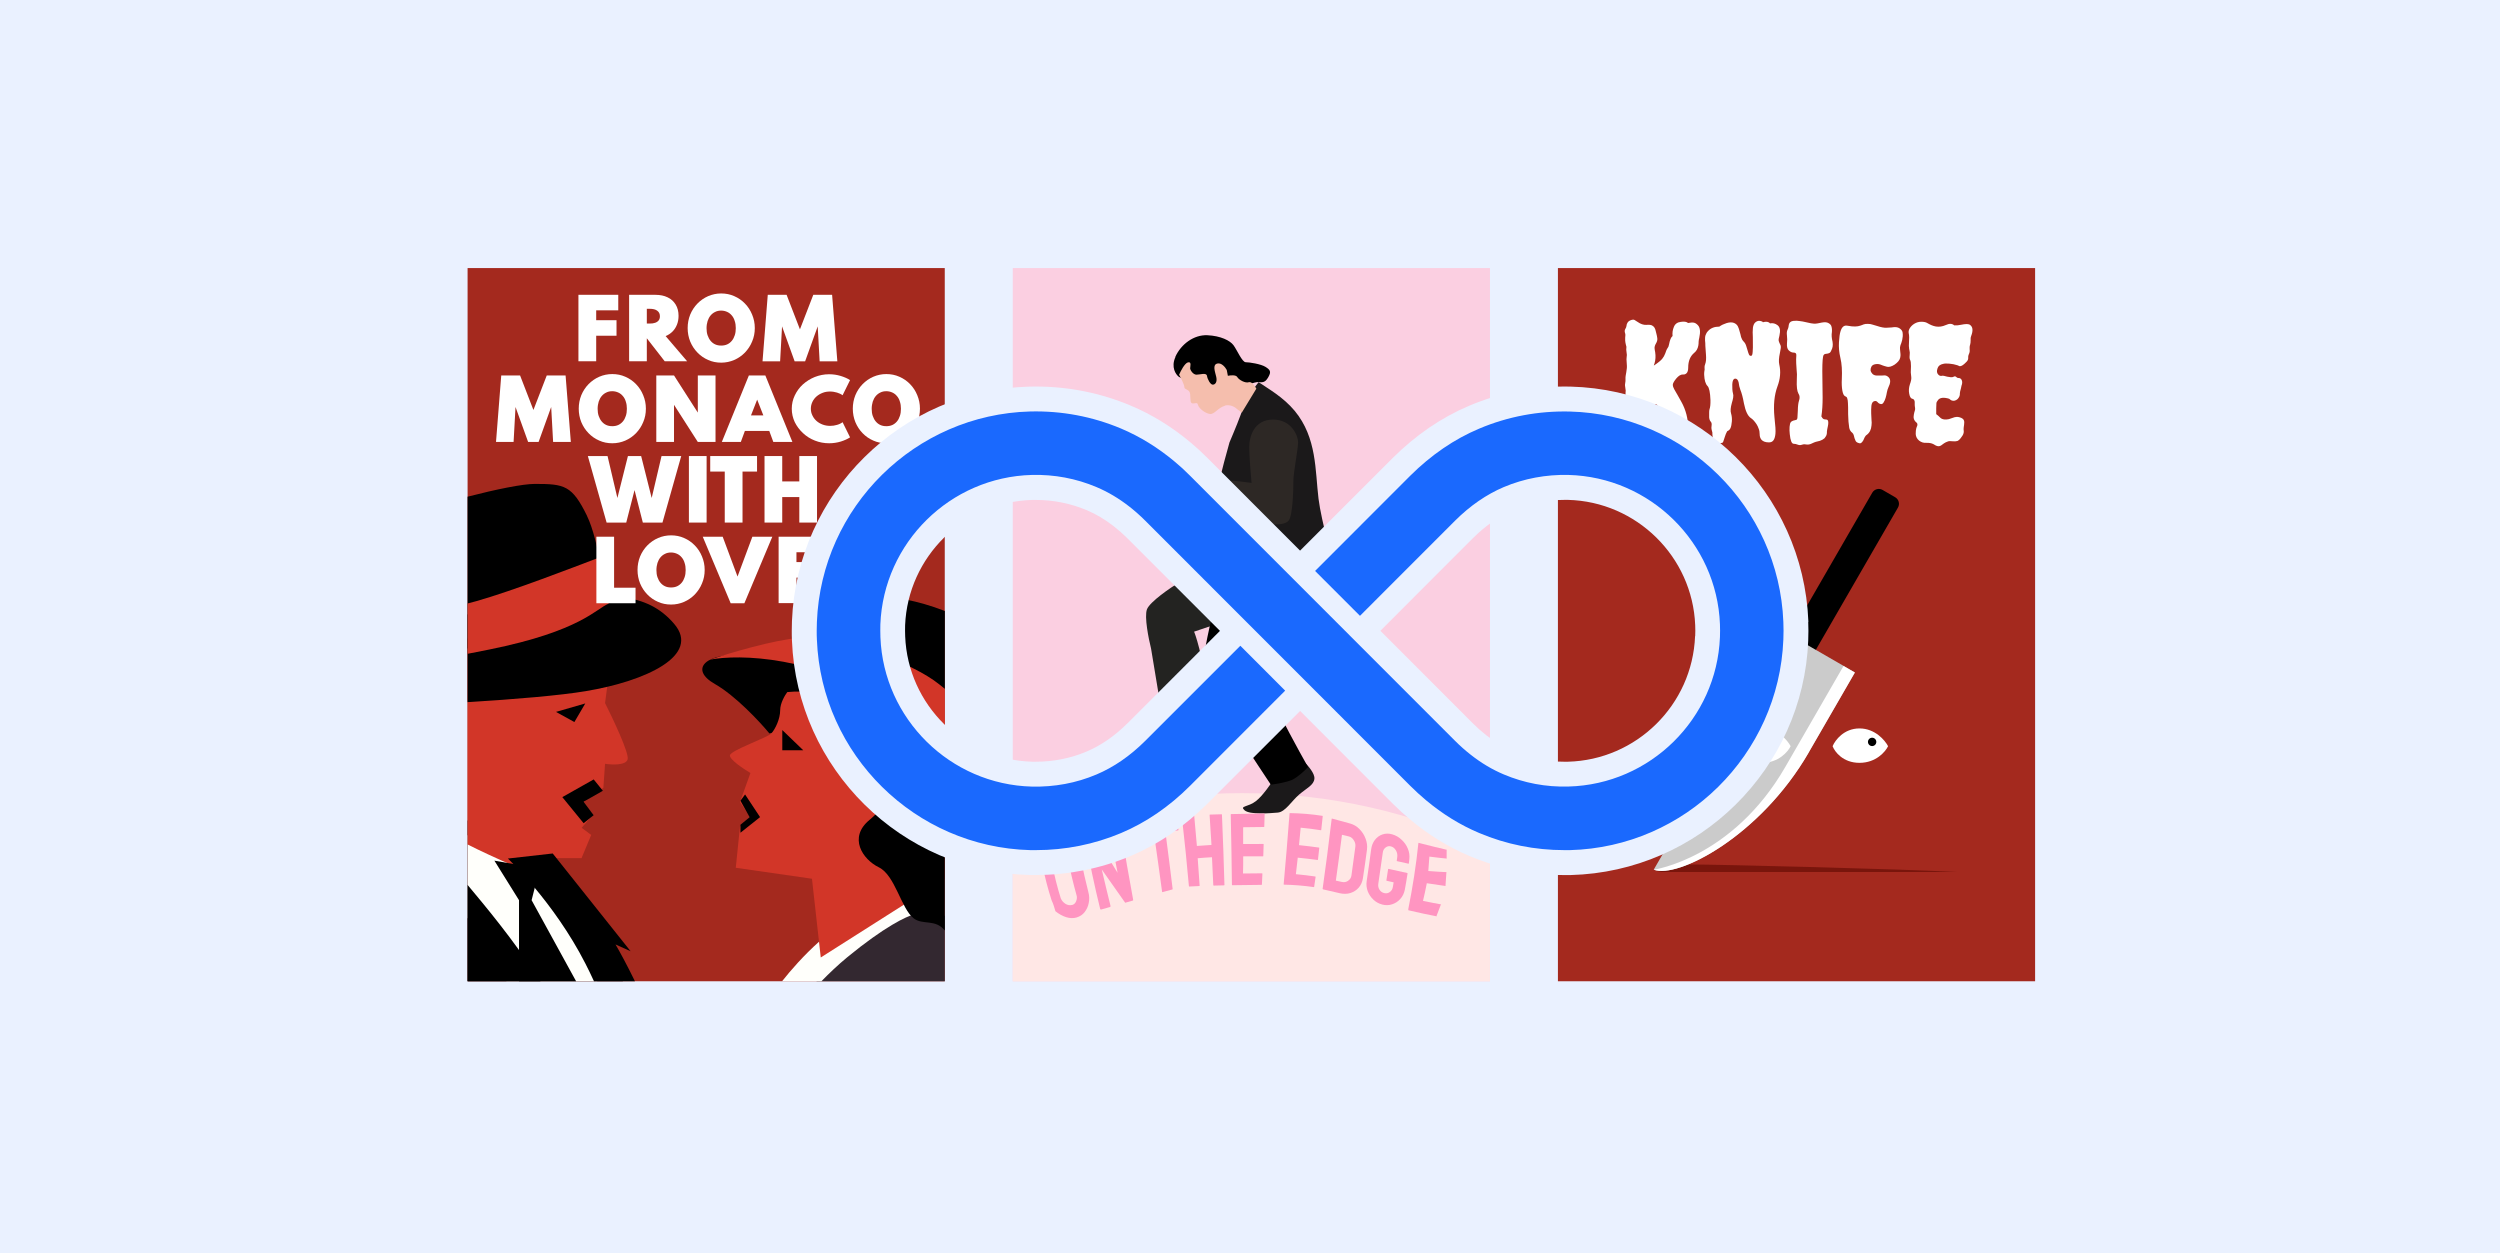
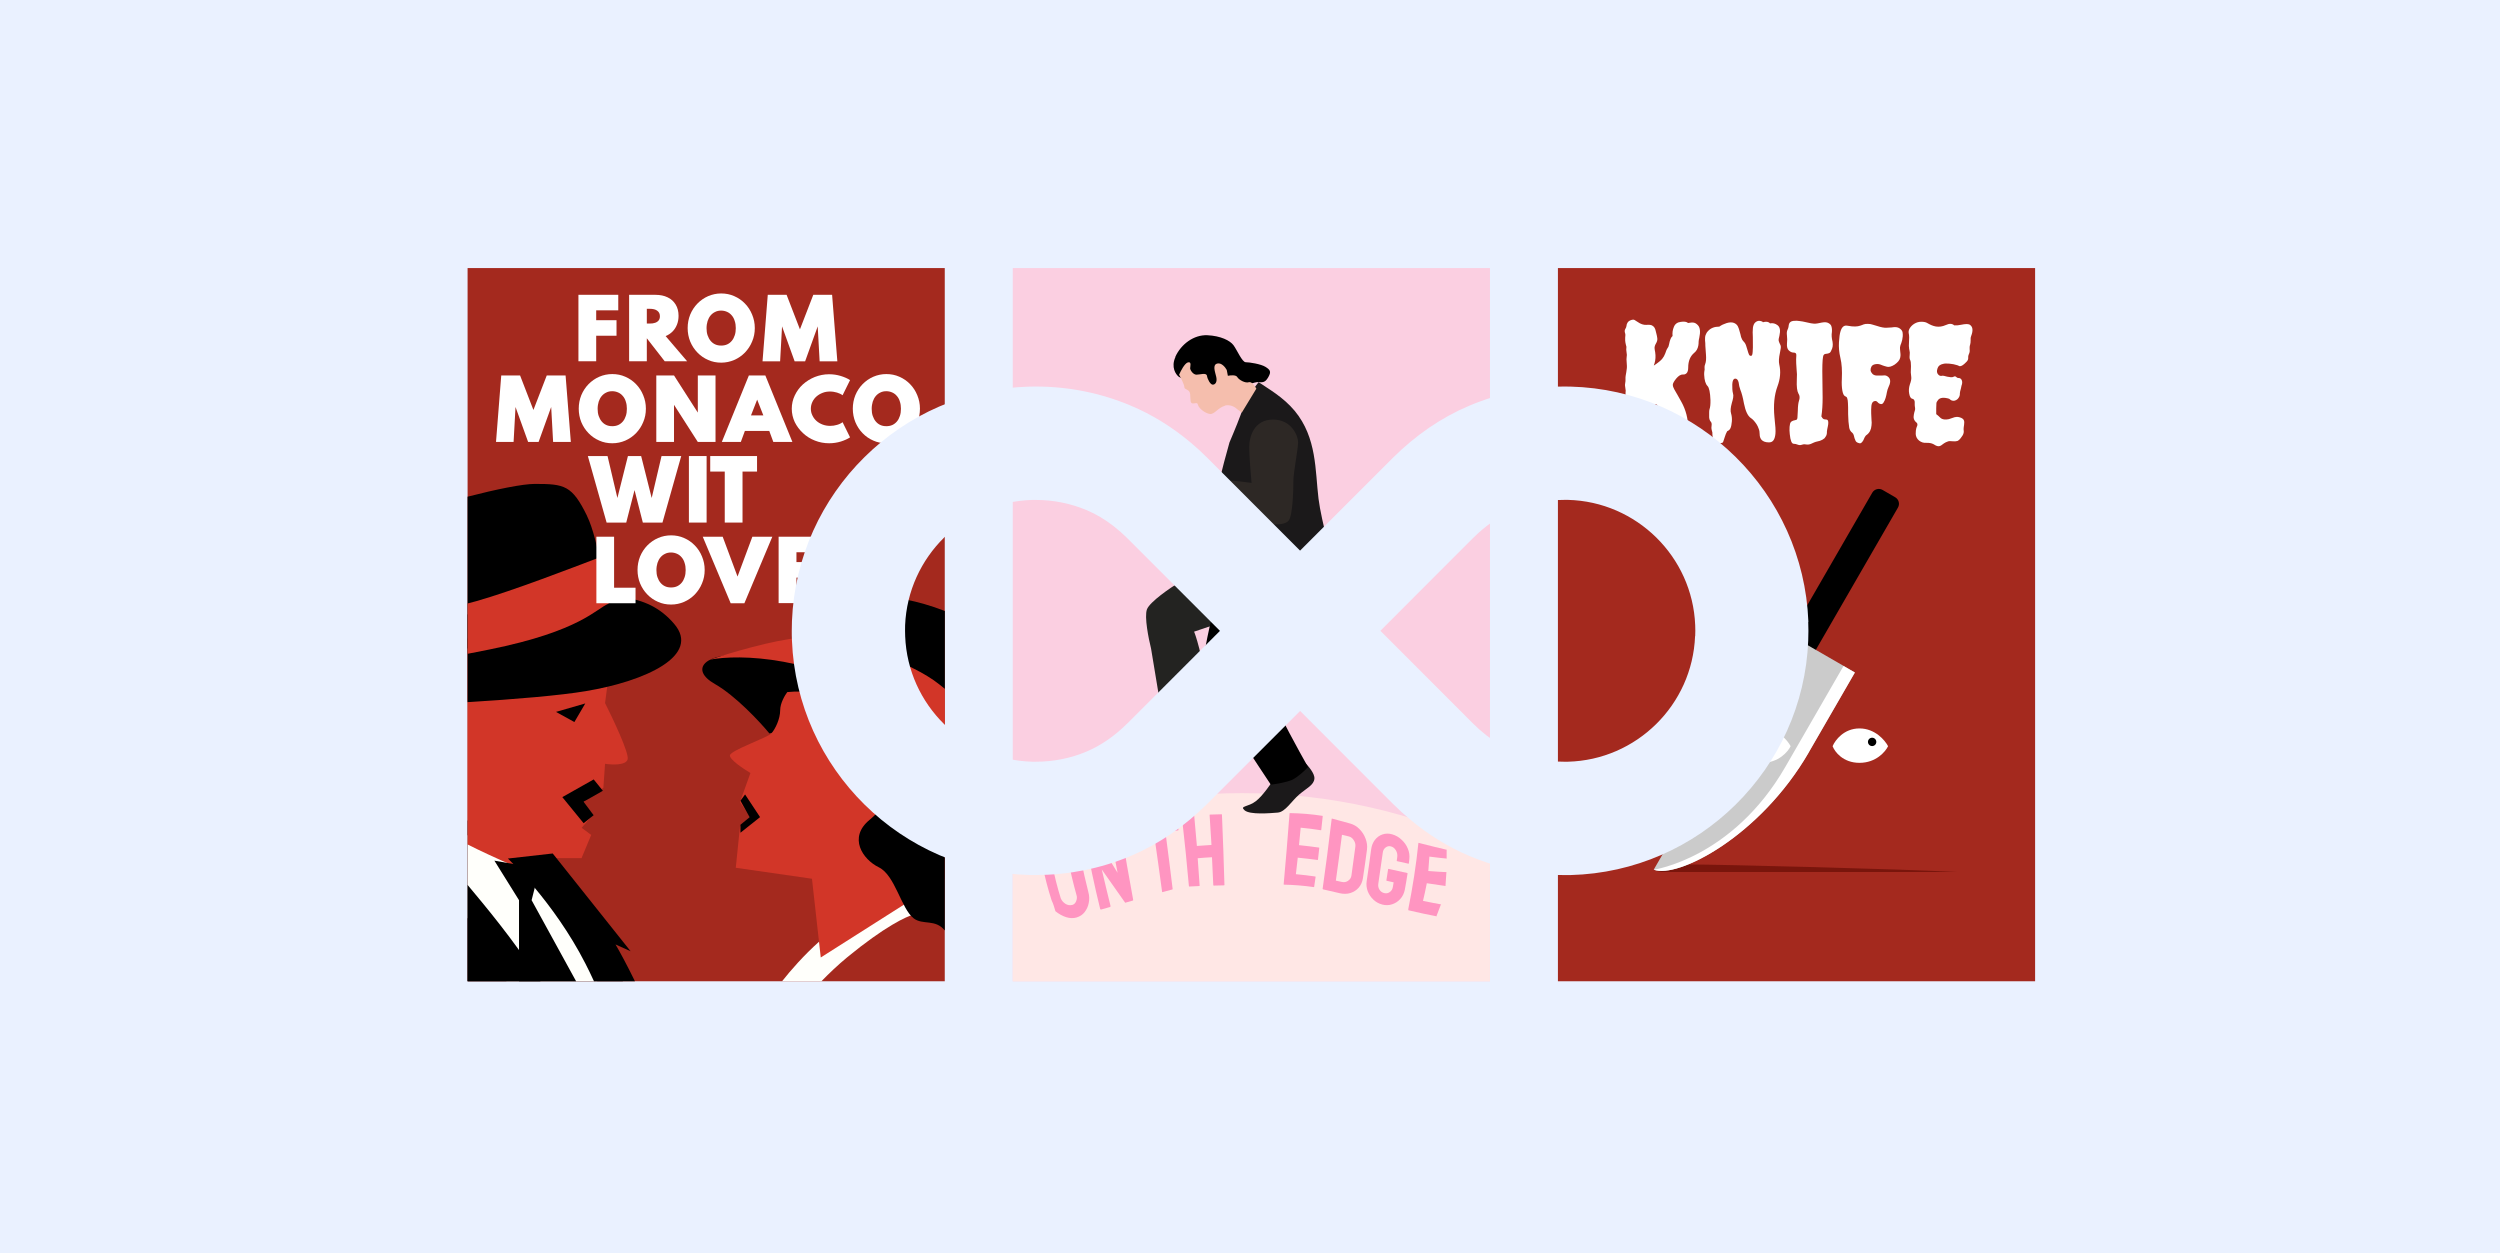
<svg xmlns="http://www.w3.org/2000/svg" width="401" height="201" viewBox="0 0 401 201" fill="none">
  <path d="M401 0H0V201H401V0Z" fill="#EAF1FF" />
  <g clip-path="url(#clip0_4775_26532)">
    <path d="M326.43 43H249.89V157.4H326.43V43Z" fill="#A4291E" />
    <path d="M260.849 56.12L260.879 55.63C260.879 55.63 260.839 55.45 260.779 55.24C260.729 55.02 260.689 54.81 260.679 54.62V54.15C260.689 54.01 260.709 53.89 260.709 53.79C260.719 53.67 260.709 53.52 260.629 53.32C260.579 53.11 260.599 52.93 260.709 52.75C260.809 52.58 260.879 52.41 260.889 52.26C260.899 52.09 260.949 51.92 261.049 51.77C261.139 51.6 261.309 51.46 261.569 51.36C261.839 51.26 262.049 51.24 262.189 51.33C262.349 51.42 262.499 51.52 262.679 51.64C263.159 51.98 263.619 52.13 264.059 52.11C264.529 52.07 264.839 52.11 264.999 52.21C265.169 52.3 265.299 52.42 265.389 52.57C265.479 52.73 265.529 52.88 265.569 53.06C265.609 53.23 265.649 53.4 265.699 53.58C265.749 53.75 265.789 53.97 265.829 54.25C265.869 54.52 265.789 54.81 265.619 55.09C265.459 55.36 265.389 55.61 265.389 55.81C265.399 56.02 265.439 56.24 265.489 56.48C265.589 57.13 265.549 57.73 265.389 58.28C265.349 58.34 265.329 58.42 265.309 58.49C265.309 58.54 265.299 58.59 265.259 58.65C265.999 58.16 266.449 57.78 266.619 57.55C266.829 57.3 266.979 57.02 267.109 56.68C267.229 56.32 267.319 56.1 267.369 56.01C267.419 55.92 267.459 55.85 267.499 55.8C267.589 55.71 267.659 55.54 267.709 55.26C267.849 54.54 268.029 54.08 268.279 53.9C268.229 53.38 268.289 52.91 268.489 52.44C268.679 51.96 269.049 51.69 269.589 51.63C270.129 51.54 270.529 51.6 270.769 51.81C271.199 51.72 271.509 51.71 271.709 51.76C271.919 51.8 272.119 51.93 272.329 52.15C272.699 52.52 272.779 53.21 272.559 54.2C272.509 54.39 272.469 54.59 272.459 54.82C272.459 55.03 272.449 55.23 272.409 55.44C272.319 55.92 272.109 56.31 271.759 56.59C271.109 57.13 270.789 57.92 270.789 58.94C270.789 59.38 270.699 59.69 270.529 59.86C270.369 60.02 270.189 60.08 269.989 60.07C269.779 60.06 269.589 60.11 269.399 60.23C269.229 60.35 269.059 60.49 268.909 60.67C268.539 61.11 268.339 61.46 268.319 61.69C268.319 61.94 268.399 62.18 268.549 62.44C268.709 62.7 268.889 63.01 269.089 63.38L269.679 64.43C270.419 65.75 270.779 67.17 270.779 68.71C270.779 68.97 270.859 69.28 271.009 69.63C271.179 69.97 271.179 70.3 271.009 70.62C270.849 70.94 270.659 71.14 270.419 71.19C269.529 71.45 268.949 70.93 268.649 69.63C268.429 68.71 267.899 67.91 267.059 67.25C266.839 67.06 266.689 66.82 266.589 66.53L266.379 65.88C266.329 65.71 266.249 65.57 266.149 65.44C266.059 65.3 265.969 65.17 265.869 65.03C265.769 64.87 265.639 64.81 265.479 64.82C265.249 64.86 265.119 65.1 265.089 65.6V66.3C265.089 67.68 264.909 68.48 264.549 68.68C264.389 68.77 264.279 68.93 264.189 69.17L263.959 69.89C263.869 70.15 263.769 70.38 263.619 70.61C263.499 70.82 263.299 70.93 263.029 70.97C262.499 71.03 262.139 70.79 261.929 70.22C261.739 69.65 261.629 69.02 261.619 68.3C261.609 67.58 261.579 67.12 261.539 66.94C261.499 66.75 261.449 66.6 261.379 66.47C261.329 66.33 261.259 66.21 261.199 66.11C261.149 65.99 261.079 65.84 261.019 65.64C260.859 65.2 260.769 64.7 260.739 64.13C260.729 63.55 260.729 63.16 260.739 62.98C260.779 62.79 260.769 62.55 260.709 62.26C260.649 61.98 260.629 61.72 260.679 61.48C260.729 61.23 260.739 61.03 260.729 60.83C260.719 60.62 260.729 60.44 260.759 60.26C260.799 60.09 260.819 59.9 260.859 59.69C260.949 59.22 260.979 58.81 260.939 58.44C260.899 58.05 260.889 57.77 260.889 57.63C260.899 57.47 260.919 57.35 260.919 57.24C260.929 57.14 260.949 57.03 260.949 56.93L260.849 56.09L260.889 56.12H260.849Z" fill="white" />
    <path d="M282.759 51.69C283.289 51.53 283.679 51.6 283.909 51.87C284.349 51.78 284.759 51.88 285.139 52.18C285.509 52.48 285.609 53.02 285.419 53.85C285.299 54.26 285.259 54.55 285.319 54.72C285.369 54.89 285.439 55.06 285.529 55.24C285.629 55.41 285.669 55.61 285.629 55.86C285.589 56.08 285.549 56.33 285.499 56.61C285.329 57.39 285.289 58.01 285.399 58.48C285.659 59.6 285.559 60.79 285.089 62.02C284.599 63.36 284.439 64.99 284.619 66.89C284.779 68.26 284.829 69.15 284.779 69.58C284.739 69.99 284.649 70.33 284.499 70.57C284.339 70.83 284.089 70.96 283.739 70.96C283.119 70.96 282.689 70.78 282.459 70.42C282.319 70.21 282.249 69.95 282.249 69.63C282.249 69.31 282.199 69.01 282.089 68.76C281.999 68.5 281.899 68.27 281.749 68.04C281.429 67.56 281.119 67.23 280.829 67.05C280.349 66.73 279.979 65.95 279.729 64.71C279.569 63.81 279.379 63.06 279.139 62.48C279.079 62.31 279.019 62.13 278.979 61.94C278.939 61.73 278.919 61.54 278.879 61.35C278.779 60.94 278.599 60.73 278.339 60.73C277.949 60.73 277.799 61.3 277.869 62.42C277.879 62.67 277.919 62.89 277.969 63.09C278.029 63.28 278.049 63.5 277.999 63.79C277.949 64.06 277.879 64.35 277.789 64.63C277.579 65.38 277.539 65.93 277.659 66.3C277.779 66.71 277.829 67.14 277.789 67.6C277.749 68.04 277.689 68.39 277.579 68.65C277.479 68.9 277.299 69.06 277.039 69.17C276.879 69.44 276.759 69.76 276.649 70.11C276.549 70.45 276.469 70.68 276.419 70.81C276.379 70.93 276.329 71 276.259 71.02C275.959 71.12 275.669 71.11 275.369 70.97C275.089 70.83 274.889 70.65 274.799 70.4C274.709 70.14 274.669 69.91 274.669 69.68C274.679 69.46 274.669 69.27 274.589 69.09C274.539 68.9 274.509 68.75 274.509 68.62C274.519 68.5 274.539 68.37 274.539 68.26C274.579 67.99 274.539 67.78 274.409 67.64C274.249 67.47 274.179 67.24 274.149 66.94V66.19C274.149 65.98 274.159 65.82 274.199 65.67C274.319 65.35 274.369 64.86 274.359 64.18C274.309 62.93 274.149 62.18 273.889 61.92C273.569 61.6 273.389 61 273.349 60.12C273.339 59.91 273.349 59.73 273.379 59.55C273.429 59.36 273.439 59.18 273.409 58.98C273.399 58.79 273.419 58.61 273.509 58.41C273.649 58.05 273.689 57.54 273.639 56.9C273.589 56.23 273.549 55.76 273.539 55.49C273.539 55.21 273.529 54.9 273.489 54.6C273.479 54.28 273.489 53.99 273.569 53.76C273.659 53.5 273.789 53.28 273.979 53.09C274.409 52.62 274.999 52.39 275.779 52.39C276.119 52.14 276.519 51.96 276.959 51.82C277.429 51.68 277.809 51.68 278.109 51.79C278.419 51.91 278.629 52.1 278.759 52.36C278.879 52.62 278.979 52.89 279.039 53.17C279.129 53.45 279.209 53.76 279.269 54.06C279.359 54.34 279.489 54.59 279.679 54.78C279.869 54.97 279.999 55.19 280.089 55.48C280.179 55.74 280.259 55.98 280.319 56.23C280.379 56.48 280.459 56.67 280.529 56.85C280.589 57.01 280.709 57.08 280.869 57.08C281.029 57.08 281.099 56.86 281.129 56.43C281.169 55.99 281.169 55.49 281.159 54.92C281.159 54.35 281.159 53.81 281.129 53.28C281.129 52.74 281.179 52.34 281.289 52.1C281.389 51.84 281.569 51.66 281.829 51.53C282.099 51.41 282.409 51.44 282.749 51.63V51.68L282.759 51.69Z" fill="white" />
    <path d="M292.189 66.83C292.309 67.11 292.489 67.27 292.729 67.27C292.949 67.27 293.089 67.31 293.169 67.4C293.289 67.59 293.289 67.94 293.169 68.47C293.109 68.78 293.049 69.01 293.039 69.19C293.039 69.36 293.039 69.5 293.009 69.63C292.969 69.84 292.849 70.06 292.649 70.3C292.429 70.49 292.179 70.62 291.909 70.71C291.649 70.77 291.439 70.83 291.259 70.87C291.089 70.92 290.899 71 290.689 71.1C290.379 71.26 290.119 71.32 289.889 71.31C289.679 71.3 289.529 71.27 289.399 71.26C289.299 71.26 289.169 71.29 289.009 71.34C288.869 71.39 288.759 71.4 288.669 71.39C288.579 71.39 288.499 71.38 288.409 71.34C288.149 71.24 287.919 71.18 287.699 71.18C287.389 71.18 287.179 70.66 287.079 69.64C287.029 69.23 287.019 68.84 287.049 68.46C287.089 68.09 287.139 67.84 287.229 67.74C287.319 67.62 287.419 67.55 287.539 67.51C287.659 67.46 287.769 67.42 287.879 67.41C287.979 67.37 288.069 67.35 288.159 67.33C288.259 67.28 288.319 67.1 288.319 66.79C288.329 66.47 288.359 66.17 288.369 65.9C288.379 65.15 288.449 64.62 288.549 64.31C288.719 63.84 288.689 63.46 288.469 63.13C288.249 62.74 288.159 62.01 288.209 60.92C288.249 60.27 288.239 59.74 288.179 59.33C288.119 58.53 288.089 57.96 288.099 57.64C288.109 57.39 288.129 57.21 288.129 57.07C288.129 56.93 288.129 56.82 288.099 56.76C288.049 56.62 287.889 56.55 287.629 56.55C287.369 56.54 287.139 56.41 286.909 56.19C286.689 55.97 286.599 55.62 286.629 55.14C286.679 54.66 286.679 54.22 286.629 53.84C286.579 53.45 286.599 53.14 286.709 52.92C286.809 52.7 286.879 52.51 286.889 52.35C286.899 52.19 286.929 52.07 286.969 51.94C287.069 51.67 287.309 51.51 287.669 51.47C288.039 51.43 288.379 51.44 288.689 51.5C289.009 51.54 289.309 51.59 289.579 51.66C290.299 51.83 290.769 51.92 290.989 51.92C291.159 51.92 291.349 51.91 291.559 51.87C291.779 51.82 291.999 51.78 292.209 51.74C292.689 51.65 293.049 51.68 293.279 51.82C293.539 51.96 293.689 52.12 293.749 52.31C293.809 52.5 293.849 52.7 293.849 52.93C293.849 53.14 293.839 53.36 293.799 53.6C293.789 53.85 293.799 54.09 293.849 54.38C294.009 55 294.019 55.5 293.879 55.89C293.739 56.26 293.619 56.5 293.489 56.59C293.369 56.65 293.239 56.71 293.129 56.72C293.029 56.73 292.909 56.76 292.789 56.77C292.689 56.77 292.599 56.83 292.509 56.95C292.369 57.17 292.299 58.02 292.299 59.51L292.349 63.79C292.349 64.89 292.289 65.91 292.139 66.86L292.169 66.83H292.189Z" fill="white" />
    <path d="M298.84 70.66C298.78 70.82 298.67 70.93 298.56 71.02C298.46 71.12 298.3 71.14 298.09 71.05C297.88 70.99 297.74 70.88 297.65 70.74C297.59 70.6 297.52 70.46 297.47 70.3C297.43 70.13 297.39 69.96 297.34 69.81C297.3 69.65 297.22 69.53 297.11 69.42C296.85 69.23 296.7 68.98 296.62 68.64C296.52 68.02 296.45 67.3 296.44 66.43C296.44 65.58 296.44 64.98 296.41 64.66C296.4 64.34 296.36 64.09 296.31 63.94C296.27 63.78 296.22 63.69 296.15 63.66C296.1 63.62 296.02 63.58 295.92 63.53C295.74 63.44 295.6 63.14 295.51 62.64C295.42 62.11 295.39 61.49 295.43 60.79C295.49 59.47 295.43 58.35 295.2 57.41C294.99 56.52 294.92 55.68 294.97 54.9C295.02 54.1 295.1 53.53 295.2 53.21C295.41 52.46 295.77 52.14 296.3 52.24C296.84 52.34 297.27 52.38 297.58 52.37C297.9 52.36 298.17 52.31 298.37 52.24C298.58 52.18 298.76 52.1 298.94 52.03C299.11 51.97 299.33 51.94 299.61 51.95C299.91 51.95 300.15 51.99 300.39 52.08C300.62 52.14 300.87 52.22 301.1 52.29C301.73 52.5 302.22 52.59 302.59 52.57C302.96 52.55 303.24 52.53 303.44 52.52C303.65 52.48 303.83 52.47 303.98 52.47C304.3 52.47 304.57 52.56 304.78 52.73C305 52.9 305.13 53.09 305.17 53.3C305.21 53.51 305.21 53.71 305.2 53.95C305.16 54.38 305.08 54.74 304.97 55.02C304.85 55.29 304.78 55.52 304.76 55.72C304.76 55.91 304.76 56.09 304.79 56.29C304.8 56.46 304.83 56.63 304.84 56.81C304.85 56.98 304.84 57.17 304.79 57.38C304.75 57.57 304.65 57.77 304.48 57.97C304.31 58.16 304.12 58.33 303.89 58.49C303.4 58.8 303 58.9 302.69 58.83C302.38 58.76 302.15 58.67 301.99 58.62C301.85 58.56 301.72 58.5 301.58 58.46C301.3 58.37 301.01 58.37 300.74 58.43C300.47 58.49 300.27 58.62 300.17 58.82C300.07 59.01 300.03 59.21 300.04 59.41C300.08 59.62 300.18 59.8 300.35 59.98C300.52 60.14 300.75 60.23 301.05 60.24C301.36 60.25 301.61 60.25 301.8 60.24C301.98 60.23 302.14 60.21 302.27 60.21C302.53 60.21 302.76 60.33 302.97 60.55C303.28 60.91 303.25 61.44 302.89 62.16C302.8 62.35 302.72 62.6 302.66 62.91C302.61 63.22 302.54 63.53 302.45 63.83C302.36 64.11 302.26 64.37 302.11 64.58C301.99 64.77 301.84 64.84 301.67 64.81C301.5 64.77 301.39 64.72 301.31 64.65C301.26 64.59 301.19 64.52 301.13 64.47C300.99 64.33 300.85 64.29 300.66 64.34C300.39 64.4 300.22 64.65 300.17 65.09C300.13 65.5 300.13 65.9 300.14 66.32C300.15 66.73 300.18 67.08 300.19 67.37C300.23 67.65 300.23 67.95 300.19 68.24C300.14 68.91 299.88 69.42 299.43 69.75C299.27 69.85 299.16 70 299.07 70.19C299.01 70.36 298.93 70.53 298.84 70.71L298.87 70.67L298.84 70.66Z" fill="white" />
    <path d="M306.18 55.57L306.23 54.11C306.23 53.86 306.2 53.63 306.15 53.39C306.11 53.14 306.18 52.9 306.33 52.64C306.5 52.37 306.74 52.12 307.07 51.92C307.4 51.72 307.77 51.61 308.17 51.61C308.57 51.61 308.91 51.67 309.14 51.82C309.37 51.96 309.61 52.07 309.81 52.16C310.02 52.25 310.25 52.32 310.51 52.37C311.05 52.46 311.58 52.37 312.1 52.14C312.67 51.87 313.12 51.88 313.46 52.19C313.82 52.2 314.2 52.18 314.58 52.09C315.23 51.95 315.68 51.95 315.91 52.06C316.44 52.37 316.53 52.98 316.17 53.91C316.12 54.05 316.09 54.17 316.09 54.27V54.58C316.09 54.89 316.06 55.12 316.01 55.28C315.96 55.44 315.93 55.56 315.93 55.67V56.03C315.97 56.3 315.93 56.57 315.8 56.82C315.74 56.98 315.7 57.1 315.7 57.21V57.47C315.7 57.69 315.58 57.91 315.34 58.12C314.95 58.53 314.62 58.74 314.37 58.74C314.32 58.74 314.27 58.73 314.21 58.69C314.15 58.65 314.08 58.63 313.98 58.59C313.57 58.45 313.13 58.37 312.68 58.33C312.24 58.29 311.92 58.3 311.71 58.36C311.19 58.46 310.88 58.71 310.77 59.11C310.63 59.52 310.67 59.83 310.87 60.05C310.96 60.15 311.05 60.22 311.15 60.26C311.25 60.3 311.34 60.3 311.43 60.29C311.53 60.25 311.66 60.25 311.82 60.29C311.99 60.33 312.16 60.37 312.34 60.42C312.81 60.52 313.1 60.54 313.26 60.47C313.43 60.38 313.54 60.35 313.6 60.37C313.66 60.38 313.72 60.41 313.76 60.45C313.88 60.57 313.99 60.63 314.1 60.63C314.37 60.62 314.57 60.73 314.67 60.99C314.77 61.24 314.76 61.53 314.62 61.88C314.62 61.93 314.59 62.06 314.54 62.27C314.42 62.68 314.36 62.97 314.36 63.11C314.37 63.27 314.36 63.42 314.28 63.6C314.22 63.76 314.11 63.88 314 64.01C313.7 64.27 313.39 64.35 313.06 64.24C312.9 64.18 312.78 64.07 312.65 63.96C311.78 63.7 311.19 63.77 310.88 64.14C310.71 64.35 310.61 64.53 310.6 64.68C310.59 64.84 310.57 65.11 310.57 65.49V66.43C310.79 66.59 311 66.77 311.19 66.97C311.38 67.16 311.6 67.25 311.89 67.28C312.16 67.29 312.41 67.28 312.6 67.23C312.82 67.17 313.03 67.09 313.22 67.02C313.63 66.85 314.01 66.83 314.34 66.94C314.68 67.04 314.9 67.19 314.99 67.38C315.08 67.57 315.09 67.82 315.04 68.13C314.99 68.44 314.96 68.67 314.96 68.83C314.97 68.97 314.99 69.09 314.99 69.22C314.99 69.5 314.87 69.79 314.65 70.06C314.42 70.42 314.18 70.64 313.98 70.73C313.77 70.79 313.51 70.82 313.18 70.78C312.86 70.73 312.59 70.74 312.39 70.83C312.18 70.89 312 71 311.82 71.11C311.66 71.23 311.51 71.34 311.35 71.45C311.09 71.62 310.81 71.62 310.48 71.45C310.36 71.39 310.23 71.31 310.12 71.24C309.81 71.08 309.44 71.02 309 71.03C308.56 71.07 308.16 70.94 307.82 70.67C307.48 70.39 307.3 70.02 307.28 69.62C307.28 69.21 307.31 68.92 307.36 68.75C307.41 68.56 307.46 68.41 307.52 68.31C307.58 68.09 307.56 67.92 307.42 67.79C307.01 67.47 306.86 67.04 306.98 66.51C307.03 66.24 307.08 66.02 307.14 65.86C307.2 65.7 307.2 65.55 307.17 65.37C307.13 65.18 307.12 65.02 307.12 64.88C307.13 64.72 307.13 64.58 307.12 64.44C307.08 64.17 306.96 64.01 306.76 63.97C306.5 63.93 306.33 63.66 306.24 63.16C306.14 62.67 306.18 62.17 306.34 61.67C306.52 61.18 306.6 60.79 306.57 60.52C306.53 60.24 306.51 59.96 306.49 59.73L306.52 58.74C306.52 58.25 306.48 57.91 306.39 57.75C306.3 57.58 306.27 57.34 306.31 57C306.35 56.66 306.34 56.41 306.28 56.22C306.23 56.03 306.2 55.83 306.2 55.6V55.57H306.18Z" fill="white" />
    <path d="M313.97 139.87H265.67C268.81 139.38 266.25 138.66 270.99 138.66C275.73 138.66 304.96 139.38 313.97 139.87Z" fill="#79150C" />
    <path d="M300.31 79.03L287.14 101.84C286.8 102.42 287 103.16 287.58 103.5L289.6 104.67C290.18 105.01 290.92 104.81 291.26 104.23L304.43 81.42C304.77 80.84 304.57 80.1 303.99 79.76L301.97 78.59C301.39 78.25 300.65 78.45 300.31 79.03Z" fill="black" />
    <path d="M287.03 101.8L297.53 107.86L290.13 120.67C282.34 134.16 269.07 140.98 265.26 139.49L287.03 101.8Z" fill="#CBCBCB" />
    <path d="M290.13 120.68C282.34 134.17 269.07 140.99 265.26 139.5C265.26 139.5 277.89 137.69 286.35 123.04L295.7 106.83L297.51 107.88L290.11 120.69H290.12L290.13 120.68Z" fill="white" />
    <path d="M282.629 122.36C279.989 122.36 278.649 120.58 278.319 119.69C278.719 118.73 280.129 116.84 282.629 116.84C285.129 116.84 286.719 118.74 287.219 119.69C286.789 120.58 285.279 122.36 282.629 122.36Z" fill="white" />
    <path d="M298.259 122.36C295.619 122.36 294.279 120.58 293.949 119.69C294.349 118.73 295.759 116.84 298.259 116.84C300.759 116.84 302.349 118.74 302.849 119.69C302.419 120.58 300.909 122.36 298.259 122.36Z" fill="white" />
    <path d="M284.659 119.67C285.029 119.67 285.329 119.37 285.329 119C285.329 118.63 285.029 118.33 284.659 118.33C284.289 118.33 283.989 118.63 283.989 119C283.989 119.37 284.289 119.67 284.659 119.67Z" fill="black" />
    <path d="M300.29 119.67C300.66 119.67 300.96 119.37 300.96 119C300.96 118.63 300.66 118.33 300.29 118.33C299.92 118.33 299.62 118.63 299.62 119C299.62 119.37 299.92 119.67 300.29 119.67Z" fill="black" />
    <path d="M151.54 43H75V157.4H151.54V43Z" fill="#A4291E" />
-     <path d="M151.54 157.4V146.9C150.43 146.56 149.29 146.37 148.12 146.37C142.76 146.37 136.62 151.16 130.96 157.4H151.54Z" fill="#332830" />
    <path d="M131.46 150.97C128.91 153.25 126.84 155.62 125.44 157.4H131.75C133.04 156.07 134.41 154.78 135.83 153.6C141.85 148.63 145.51 146.92 146.58 146.7L143.83 142.51C141.36 143.84 135.45 147.39 131.47 150.96L131.46 150.97Z" fill="#FFFFFB" />
    <path d="M123.4 117.64L140.05 113.98L144.42 114.52C142.96 112.92 139.12 109.4 135.42 108.16C130.78 106.61 126.89 105.52 119.97 105.05C113.05 104.58 110.5 107.35 114.66 109.71C117.99 111.61 121.87 115.77 123.39 117.62H123.4V117.64Z" fill="black" />
    <path d="M139.51 113.92C134.94 110.95 128.79 110.74 126.28 111.01C125.91 111.5 125.14 112.78 125.14 113.92C125.14 115.34 124.34 116.96 123.73 117.64C123.12 118.31 117.22 120.34 117.08 121.15C116.98 121.8 119.22 123.31 120.37 123.99L118.69 128.65L120.37 131.08L118.69 132.63L118.02 139.19L130.24 140.95L131.65 153.58L151.53 140.95V132.63C149.42 127.63 144.08 116.88 139.5 113.91L139.51 113.92Z" fill="#D23628" />
-     <path d="M128.84 120.34H125.48V117.1L128.84 120.34Z" fill="black" />
    <path d="M151.54 119.77C146.72 115.59 141.63 111.91 138.83 110.06C138.43 113.53 138.29 120.81 140.97 122.16C144.33 123.85 142.99 128.64 139.5 131.49C136.01 134.33 138.36 137.85 140.97 139.12C143.59 140.4 144.54 145.75 146.55 147.3C148.02 148.43 150.04 147.36 151.54 149.25V119.77Z" fill="black" />
    <path d="M151.54 110.16C146.56 106.67 140.57 103.04 137.99 101.55C136.53 101.67 132.56 101.96 128.31 102.3C124.06 102.64 116.92 104.78 113.87 105.81C118.51 104.91 130.9 105.14 143.43 113.25H143.42C146.34 115.13 149.05 117.33 151.55 119.66V110.16H151.54Z" fill="#D23628" />
    <path d="M151.54 98C147.06 96.24 142.99 95.69 141.14 95.66L133.29 101.95C136.04 103.13 146.05 106.06 150.68 109.79C150.96 110.02 151.25 110.25 151.55 110.49V97.99L151.54 98Z" fill="black" />
    <path d="M121.93 131.09L119.51 127.43L118.77 128.44L120.24 131.08L118.77 132.29V133.57L121.92 131.06V131.09H121.93Z" fill="black" />
    <path d="M99.07 155.54C95.63 147.82 89.2 139.39 86.37 137.05L75 131.6V157.39H99.91C99.62 156.75 99.33 156.13 99.07 155.53V155.54Z" fill="#332830" />
    <path d="M75 133.96V147.23L81.24 157.4H95.8L89.36 140.89H89.38L75 133.96Z" fill="#FFFFFB" />
    <path d="M75 141.94V157.4H86.69C82.26 150.56 77.58 145.04 75 141.94Z" fill="black" />
    <path d="M94.83 133.931L94.84 133.941L94.83 133.931Z" fill="#D23628" />
    <path d="M97.45 109.75C98.19 107.01 98.69 100.5 94.83 96.22C92.53 93.68 83.86 97.43 75 102.42V135.45C77.1 136.51 79.63 137.69 82.67 139L86.16 137.64H93.28L94.83 133.92L93.29 132.78L95.1 130.69L93.63 128.66L96.78 126.36L97.05 122.51C98.17 122.69 100.46 122.79 100.68 121.76C100.89 120.73 98.34 115.34 97.05 112.77L97.45 109.73V109.75Z" fill="#D23628" />
    <path d="M92.14 115.82L89.18 114.19L93.88 112.83L92.14 115.8V115.82Z" fill="black" />
    <path d="M90.19 127.85L93.61 132.04L95.22 130.76L93.61 128.6L96.7 126.84L95.23 125.02L90.19 127.86V127.85Z" fill="black" />
    <path d="M86.03 96.4C81.8 96.919 78.05 97.73 75 98.559V112.62C82.58 112.17 89.91 111.54 93.95 110.86C103.63 109.25 112.49 105.11 108.12 100.05C103.77 94.969 97.64 94.969 86.03 96.389V96.4Z" fill="black" />
    <path d="M85.77 77.62C83.85 77.62 79.61 78.48 75 79.67V104.03L97.45 99.39C97.15 95.49 96.09 86.72 94.16 82.76H94.17C91.75 77.83 90.55 77.62 85.77 77.62Z" fill="black" />
    <path d="M76.42 96.42C75.97 96.53 75.49 96.67 75 96.8V104.87C76.15 104.65 77.31 104.43 78.5 104.18C93.21 101.21 95.63 97.6 97.64 96.82L96.03 89.46C91.97 91 82.34 94.74 76.42 96.42Z" fill="#D23628" />
    <path d="M79.3 138.05L83.25 144.39V157.4H92.41L85.27 144.39L86.55 139.33L79.3 138.05Z" fill="black" />
    <path d="M88.65 136.9H88.64L81.46 137.71C81.46 137.71 88.85 144.67 93.89 154.54C94.36 155.45 94.82 156.41 95.27 157.39H101.84C100.61 154.86 99.45 152.72 98.73 151.49L101.15 152.58L88.66 136.9H88.65Z" fill="black" />
    <path d="M92.78 57.96V47.29H99.17V49.78H95.05L95.63 49.2V51.94L95.05 51.36H98.89V53.85H95.05L95.63 53.27V57.95H92.78V57.96Z" fill="white" />
    <path d="M100.91 57.96V47.29H105.12C105.87 47.29 106.53 47.42 107.08 47.69C107.64 47.95 108.06 48.34 108.37 48.84C108.68 49.34 108.84 49.95 108.84 50.66C108.84 51.16 108.76 51.63 108.59 52.06C108.43 52.47 108.2 52.85 107.89 53.16C107.59 53.47 107.22 53.72 106.77 53.91L110.22 57.95H106.62L103.75 54.26V57.95H100.91V57.96ZM103.76 51.9H104.2C104.56 51.9 104.86 51.86 105.1 51.77C105.35 51.68 105.53 51.55 105.66 51.38C105.79 51.2 105.85 50.99 105.85 50.73C105.85 50.34 105.71 50.05 105.42 49.84C105.15 49.63 104.74 49.53 104.19 49.53H103.75V51.88L103.76 51.9Z" fill="white" />
    <path d="M115.68 58.17C114.93 58.17 114.23 58.03 113.59 57.74C112.94 57.46 112.36 57.06 111.87 56.55C111.38 56.05 110.99 55.45 110.71 54.78C110.44 54.11 110.3 53.38 110.3 52.62C110.3 51.86 110.44 51.13 110.71 50.46C110.99 49.79 111.38 49.19 111.87 48.69C112.36 48.19 112.93 47.79 113.59 47.5C114.24 47.22 114.95 47.07 115.68 47.07C116.41 47.07 117.13 47.21 117.77 47.5C118.42 47.78 119 48.18 119.49 48.69C119.98 49.19 120.37 49.79 120.64 50.46C120.92 51.13 121.07 51.84 121.07 52.62C121.07 53.4 120.93 54.11 120.64 54.78C120.37 55.45 119.98 56.03 119.49 56.55C119 57.05 118.43 57.45 117.77 57.74C117.12 58.02 116.41 58.17 115.68 58.17ZM115.68 55.43C116.03 55.43 116.35 55.37 116.64 55.24C116.93 55.11 117.17 54.92 117.38 54.67C117.59 54.42 117.74 54.13 117.85 53.79C117.97 53.44 118.02 53.07 118.02 52.64C118.02 52.21 117.97 51.84 117.85 51.49C117.75 51.14 117.59 50.84 117.38 50.6C117.17 50.35 116.93 50.16 116.64 50.03C116.35 49.9 116.03 49.82 115.68 49.82C115.33 49.82 115.01 49.88 114.72 50.03C114.44 50.16 114.19 50.35 113.98 50.6C113.77 50.85 113.62 51.14 113.5 51.49C113.4 51.83 113.33 52.21 113.33 52.64C113.33 53.07 113.38 53.44 113.5 53.79C113.62 54.13 113.77 54.42 113.98 54.67C114.19 54.92 114.43 55.11 114.72 55.24C115.01 55.37 115.33 55.43 115.68 55.43Z" fill="white" />
    <path d="M122.31 57.96L123.15 47.29H126.17L128.31 52.83L130.45 47.29H133.47L134.31 57.96H131.47L131.16 52.35L129.14 57.96H127.46L125.44 52.35L125.13 57.96H122.29H122.31Z" fill="white" />
    <path d="M79.56 70.89L80.4 60.22H83.42L85.56 65.76L87.7 60.22H90.72L91.56 70.89H88.72L88.41 65.28L86.39 70.89H84.71L82.69 65.28L82.38 70.89H79.54H79.56Z" fill="white" />
    <path d="M98.21 71.1C97.46 71.1 96.76 70.96 96.12 70.67C95.47 70.39 94.89 69.99 94.4 69.48C93.91 68.98 93.52 68.38 93.24 67.71C92.97 67.04 92.83 66.31 92.83 65.55C92.83 64.79 92.97 64.06 93.24 63.39C93.52 62.72 93.91 62.12 94.4 61.62C94.89 61.12 95.46 60.72 96.12 60.43C96.77 60.15 97.48 60 98.21 60C98.94 60 99.66 60.14 100.3 60.43C100.95 60.71 101.53 61.11 102.02 61.62C102.51 62.12 102.9 62.72 103.17 63.39C103.45 64.06 103.6 64.77 103.6 65.55C103.6 66.33 103.46 67.04 103.17 67.71C102.9 68.38 102.51 68.96 102.02 69.48C101.53 69.98 100.96 70.38 100.3 70.67C99.65 70.95 98.96 71.1 98.21 71.1ZM98.21 68.36C98.56 68.36 98.88 68.3 99.17 68.17C99.45 68.04 99.7 67.85 99.91 67.6C100.12 67.35 100.27 67.06 100.38 66.72C100.5 66.37 100.55 66 100.55 65.57C100.55 65.14 100.5 64.77 100.38 64.42C100.28 64.07 100.12 63.77 99.91 63.53C99.7 63.28 99.46 63.09 99.17 62.96C98.88 62.83 98.56 62.75 98.21 62.75C97.86 62.75 97.54 62.81 97.25 62.96C96.97 63.09 96.72 63.28 96.51 63.53C96.3 63.78 96.15 64.07 96.03 64.42C95.93 64.76 95.86 65.14 95.86 65.57C95.86 66 95.91 66.37 96.03 66.72C96.15 67.06 96.3 67.35 96.51 67.6C96.72 67.85 96.96 68.04 97.25 68.17C97.53 68.3 97.86 68.36 98.21 68.36Z" fill="white" />
    <path d="M105.27 70.89V60.22H108.11L111.93 66.18V60.22H114.77V70.89H111.93L108.11 64.93V70.89H105.27Z" fill="white" />
    <path d="M115.78 70.89L120.12 60.22H122.76L127.1 70.89H124.04L123.39 69.12H119.48L118.83 70.89H115.77H115.78ZM120.46 66.63H122.44L121.45 64.1L120.46 66.63Z" fill="white" />
    <path d="M133.01 71.1C132.21 71.1 131.43 70.96 130.71 70.67C129.99 70.39 129.35 69.99 128.8 69.47C128.24 68.95 127.81 68.37 127.48 67.71C127.17 67.04 127 66.33 127 65.57C127 64.81 127.16 64.1 127.48 63.43C127.8 62.76 128.23 62.16 128.78 61.66C129.34 61.16 129.98 60.76 130.69 60.47C131.41 60.19 132.18 60.03 132.98 60.03C133.63 60.03 134.25 60.12 134.84 60.3C135.43 60.48 135.94 60.7 136.35 60.97L135.15 63.4C134.92 63.22 134.62 63.08 134.26 62.97C133.91 62.87 133.54 62.8 133.16 62.8C132.73 62.8 132.32 62.86 131.95 63.01C131.58 63.15 131.25 63.35 130.97 63.59C130.69 63.84 130.47 64.12 130.31 64.46C130.15 64.8 130.06 65.16 130.06 65.55C130.06 65.94 130.14 66.3 130.31 66.64C130.47 66.98 130.68 67.26 130.97 67.52C131.25 67.77 131.58 67.96 131.95 68.1C132.32 68.24 132.73 68.31 133.16 68.31C133.53 68.31 133.9 68.26 134.26 68.15C134.62 68.05 134.92 67.9 135.15 67.72L136.35 70.15C135.96 70.41 135.47 70.63 134.88 70.82C134.29 71 133.65 71.1 132.99 71.1H133H133.01Z" fill="white" />
    <path d="M142.17 71.1C141.42 71.1 140.72 70.96 140.08 70.67C139.43 70.39 138.85 69.99 138.36 69.48C137.87 68.98 137.48 68.38 137.2 67.71C136.93 67.04 136.79 66.31 136.79 65.55C136.79 64.79 136.93 64.06 137.2 63.39C137.48 62.72 137.87 62.12 138.36 61.62C138.85 61.12 139.42 60.72 140.08 60.43C140.73 60.15 141.44 60 142.17 60C142.9 60 143.62 60.14 144.26 60.43C144.91 60.71 145.49 61.11 145.98 61.62C146.47 62.12 146.86 62.72 147.13 63.39C147.41 64.06 147.56 64.77 147.56 65.55C147.56 66.33 147.42 67.04 147.13 67.71C146.86 68.38 146.47 68.96 145.98 69.48C145.49 69.98 144.92 70.38 144.26 70.67C143.61 70.95 142.92 71.1 142.17 71.1ZM142.17 68.36C142.52 68.36 142.84 68.3 143.13 68.17C143.41 68.04 143.66 67.85 143.87 67.6C144.08 67.35 144.23 67.06 144.34 66.72C144.46 66.37 144.51 66 144.51 65.57C144.51 65.14 144.46 64.77 144.34 64.42C144.24 64.07 144.08 63.77 143.87 63.53C143.66 63.28 143.42 63.09 143.13 62.96C142.84 62.83 142.52 62.75 142.17 62.75C141.82 62.75 141.5 62.81 141.21 62.96C140.93 63.09 140.68 63.28 140.47 63.53C140.26 63.78 140.11 64.07 139.99 64.42C139.89 64.76 139.82 65.14 139.82 65.57C139.82 66 139.87 66.37 139.99 66.72C140.11 67.06 140.26 67.35 140.47 67.6C140.68 67.85 140.92 68.04 141.21 68.17C141.49 68.3 141.82 68.36 142.17 68.36Z" fill="white" />
    <path d="M97.3 83.82L94.29 73.15H97.45L99.03 79.88L100.72 73.15H102.84L104.53 79.88L106.11 73.15H109.27L106.26 83.82H103.11L101.78 78.61L100.45 83.82H97.3Z" fill="white" />
    <path d="M110.5 83.82V73.15H113.34V83.82H110.5Z" fill="white" />
    <path d="M116.25 83.82V75.64H113.92V73.15H121.43V75.64H119.1V83.82H116.25Z" fill="white" />
-     <path d="M122.63 83.82V73.15H125.47V77.22H128.21V73.15H131.05V83.82H128.21V79.73H125.47V83.82H122.63Z" fill="white" />
    <path d="M95.66 96.76V86.09H98.5V94.27H101.94V96.76H95.65H95.66Z" fill="white" />
    <path d="M107.64 96.97C106.89 96.97 106.19 96.83 105.55 96.54C104.9 96.26 104.32 95.86 103.83 95.35C103.34 94.85 102.95 94.25 102.67 93.58C102.4 92.91 102.26 92.18 102.26 91.42C102.26 90.66 102.4 89.93 102.67 89.26C102.95 88.59 103.34 87.99 103.83 87.49C104.32 86.99 104.89 86.59 105.55 86.3C106.2 86.02 106.89 85.87 107.64 85.87C108.39 85.87 109.09 86.01 109.73 86.3C110.38 86.58 110.96 86.98 111.45 87.49C111.94 87.99 112.33 88.59 112.6 89.26C112.88 89.93 113.03 90.64 113.03 91.42C113.03 92.2 112.89 92.91 112.6 93.58C112.33 94.25 111.94 94.83 111.45 95.35C110.96 95.85 110.39 96.25 109.73 96.54C109.08 96.82 108.39 96.97 107.64 96.97ZM107.64 94.23C107.99 94.23 108.31 94.17 108.6 94.04C108.88 93.91 109.13 93.72 109.34 93.47C109.55 93.22 109.7 92.93 109.81 92.59C109.93 92.24 109.98 91.87 109.98 91.44C109.98 91.01 109.93 90.64 109.81 90.29C109.71 89.94 109.55 89.64 109.34 89.4C109.13 89.15 108.89 88.96 108.6 88.83C108.31 88.7 107.99 88.62 107.64 88.62C107.29 88.62 106.97 88.68 106.68 88.83C106.4 88.96 106.15 89.15 105.94 89.4C105.73 89.65 105.58 89.94 105.46 90.29C105.36 90.63 105.29 91.01 105.29 91.44C105.29 91.87 105.34 92.24 105.46 92.59C105.58 92.93 105.73 93.22 105.94 93.47C106.15 93.72 106.39 93.91 106.68 94.04C106.96 94.17 107.29 94.23 107.64 94.23Z" fill="white" />
    <path d="M117.2 96.76L112.72 86.09H115.92L118.3 92.48L120.68 86.09H123.88L119.4 96.76H117.18H117.21H117.2Z" fill="white" />
    <path d="M124.89 96.76V86.09H131.21V88.58H127.75V90.16H131.06V92.65H127.75V94.25H131.21V96.74H124.89V96.76Z" fill="white" />
    <path d="M238.99 43H162.45V157.4H238.99V43Z" fill="#FBCFE1" />
    <path d="M238.99 136.13C226.93 130.42 213.46 127.22 199.23 127.22C186.17 127.22 173.73 129.92 162.45 134.78V157.41H238.99V136.13Z" fill="#FFE7E5" />
    <path d="M210.831 124.9C210.911 124.07 209.811 122.81 209.241 122.26L204.381 124.9C203.851 125.74 202.53 127.64 201.49 128.47C200.19 129.5 198.79 129.22 199.63 129.97C200.47 130.72 203.74 130.44 204.95 130.34C206.16 130.25 207.18 128.47 208.4 127.43C209.61 126.4 210.741 125.93 210.831 124.9Z" fill="#1B191A" />
    <path d="M195.721 118.79C196.171 117.96 195.161 117.01 194.601 116.63H190.221C189.941 117.86 189.371 120.51 189.291 121.33C189.201 122.36 189.571 125 188.631 125.84C187.701 126.68 188.161 127.16 188.911 127.16C189.661 127.16 190.411 126.88 190.771 126.5C191.131 126.12 192.731 122.28 193.291 121.33C193.851 120.39 195.151 119.83 195.721 118.8V118.79Z" fill="#2D2825" />
    <path d="M189.28 93.33L195.53 87.5L201.23 98.03L191.53 101.32C191.62 101.51 191.92 102.31 192.37 104.05C192.93 106.21 192.37 109.41 193.03 110.34C193.55 111.09 194.62 115.04 195.08 116.92C194.8 117.14 193.87 117.63 192.37 117.86C190.87 118.08 188.64 118.21 187.71 118.23L186.03 112.49L184.63 104.03C184.23 102.43 183.53 98.94 183.97 97.74C184.42 96.54 187.7 94.29 189.29 93.32H189.28V93.33Z" fill="#232321" />
    <path d="M204.4 102.07C204.7 100.79 206.21 96.4 206.92 94.37L198.24 89.2L195.06 95.97C194.31 99.04 192.84 105.59 192.92 107.25C193.01 109.32 195.06 111.76 196.19 113.92C197.08 115.65 201.67 122.6 203.84 125.86C204.59 125.77 206.31 125.49 207.2 125.11C208.09 124.73 209.32 123.57 209.81 123.04C208.26 120.29 205.09 114.51 204.86 113.45C204.64 112.4 202.78 109.12 201.88 107.62C202.59 106.3 204.1 103.36 204.4 102.08H204.41L204.4 102.07Z" fill="black" />
    <path d="M189.1 78.77C189.93 78.85 190.62 78.42 190.87 78.2L190.5 75.38L186.86 74.54C186.08 74.38 184.38 74.13 183.79 74.35C183.04 74.63 184.26 75.01 184.72 75.01C185.09 75.01 185.74 75.38 186.02 75.58C185.74 75.64 185.09 75.83 184.72 76.05C184.25 76.33 183.7 77.17 183.51 77.55C183.35 77.85 183.82 77.99 184.07 78.02C184.2 78.18 184.5 78.51 184.73 78.59C184.95 78.67 185.88 78.37 186.32 78.22C186.91 78.38 188.3 78.71 189.12 78.79L189.1 78.77Z" fill="#E4B2A3" />
    <path d="M188.54 57.26C187.79 58.91 188.6 60.08 189.1 60.45L194.14 62.98L198.8 62.32C199.58 61.95 201.28 61.21 201.87 61.29C202.62 61.38 202.99 61.29 203.46 60.45C203.93 59.61 203.74 59.33 202.99 58.85C202.24 58.38 200.38 58.1 199.81 58.1C199.24 58.1 198.41 56.12 197.85 55.37C197.29 54.62 195.8 53.87 193.65 53.77C191.51 53.68 189.45 55.18 188.52 57.24H188.53L188.54 57.26Z" fill="black" />
    <path d="M199.45 65.24C199.75 64.12 201.19 62.14 201.88 61.3C203.38 62.33 205.79 63.65 207.67 65.9C211.25 70.23 210.94 75.49 211.49 79.99C211.94 83.59 213.92 90.76 214.85 93.89C211.87 95.23 204.89 98.23 200.85 99.43C195.81 100.93 195.35 98.2 194.69 97.27C194.03 96.33 194.32 85.9 194.32 83.55C194.32 81.68 196.24 74.38 197.21 70.96C197.83 69.51 199.15 66.36 199.44 65.22H199.45V65.24Z" fill="#1B191A" />
    <path d="M189.28 77.65L192.08 79.63L193.38 75.96C192.26 74.86 189.93 72.6 189.56 72.29C189.09 71.92 187.42 71.17 187.04 71.26C186.67 71.35 186.86 71.83 187.41 72.1C187.86 72.32 189.02 73.38 189.55 73.88C189.11 73.79 188.19 73.66 187.96 73.88C187.74 74.1 187.74 74.41 187.78 74.54C187.69 74.57 187.48 74.67 187.41 74.82C187.33 74.98 187.44 75.19 187.5 75.29C187.34 75.35 187.03 75.57 187.03 75.95C187.03 76.33 188.53 77.23 189.26 77.64L189.28 77.65Z" fill="#F5BEAD" />
    <path d="M208.22 70.97C208.22 69.94 207.2 67.3 204.2 67.3C201.2 67.3 200.38 69.94 200.38 71.72C200.38 73.15 200.63 76.14 200.75 77.46C199.91 77.33 197.99 77.09 197.02 77.09C196.05 77.09 193.95 75.84 193 75.22L190.95 80.76C193.25 81.38 198.43 82.81 200.74 83.49C203.63 84.33 206.06 84.33 206.71 83.49C207.37 82.65 207.46 78.41 207.46 77.1C207.46 75.79 208.21 72.02 208.21 70.99H208.22V70.97Z" fill="#2D2825" />
    <path d="M196.47 65.049C197.36 64.829 198.15 65.329 198.43 65.62L199.18 66.189L201.52 62.34C201.3 61.929 200.76 61.15 200.31 61.309C199.75 61.499 198.72 60.94 198.45 60.469C198.23 60.099 197.36 60.19 196.95 60.279L196.77 59.34C196.55 58.929 195.94 58.15 195.27 58.309C194.43 58.499 194.9 59.63 195.09 60.469C195.27 61.309 194.91 61.7 194.53 61.7C194.15 61.7 193.69 60.859 193.6 60.289C193.51 59.719 192.48 60.099 191.92 60.099C191.36 60.099 190.9 59.349 190.9 59.069C190.9 58.789 191.18 57.95 190.53 58.13C190.01 58.289 189.38 59.51 189.13 60.109C189.41 60.609 189.97 61.709 189.97 62.09C189.97 62.559 190.81 62.37 190.9 63.209C190.99 64.049 190.81 64.809 191.46 64.71C192.12 64.62 192.02 64.62 192.21 65.079C192.39 65.549 193.33 66.309 194.07 66.4C194.82 66.49 195.37 65.37 196.5 65.079H196.47V65.049Z" fill="#F5BEAD" />
-     <path d="M172.67 147.17C172.15 147.31 171.61 147.3 171.03 147.12C170.42 146.93 169.84 146.6 169.29 146.16C169.12 145.62 168.98 145.02 168.68 144.42C168.07 142.53 167.59 140.67 167.22 138.81C167.22 138.23 167.1 137.7 167.04 137.22C167.38 136.69 167.79 136.24 168.29 135.85C168.77 135.45 169.27 135.19 169.83 135.06C170.39 134.93 170.92 134.97 171.41 135.16C171.9 135.37 172.33 135.69 172.66 136.14C173.02 136.59 173.25 137.12 173.36 137.74C173.72 139.54 174.12 141.31 174.57 143.08C174.74 143.69 174.75 144.28 174.63 144.85C174.53 145.41 174.29 145.9 173.96 146.32C173.64 146.73 173.21 147 172.69 147.16H172.66L172.67 147.17ZM171.94 145.17C172.25 145.09 172.48 144.9 172.61 144.56C172.75 144.22 172.78 143.88 172.66 143.53C172.16 141.73 171.73 139.94 171.37 138.14C171.32 137.77 171.16 137.48 170.89 137.26C170.63 137.05 170.32 136.98 169.97 137.05C169.62 137.11 169.32 137.3 169.09 137.59C168.84 137.87 168.73 138.2 168.77 138.58C169.11 140.41 169.57 142.25 170.15 144.1C170.31 144.47 170.56 144.76 170.91 144.98C171.26 145.19 171.59 145.24 171.92 145.16H171.93L171.94 145.17Z" fill="#FF95C1" />
+     <path d="M172.67 147.17C172.15 147.31 171.61 147.3 171.03 147.12C170.42 146.93 169.84 146.6 169.29 146.16C169.12 145.62 168.98 145.02 168.68 144.42C168.07 142.53 167.59 140.67 167.22 138.81C167.22 138.23 167.1 137.7 167.04 137.22C167.38 136.69 167.79 136.24 168.29 135.85C168.77 135.45 169.27 135.19 169.83 135.06C171.9 135.37 172.33 135.69 172.66 136.14C173.02 136.59 173.25 137.12 173.36 137.74C173.72 139.54 174.12 141.31 174.57 143.08C174.74 143.69 174.75 144.28 174.63 144.85C174.53 145.41 174.29 145.9 173.96 146.32C173.64 146.73 173.21 147 172.69 147.16H172.66L172.67 147.17ZM171.94 145.17C172.25 145.09 172.48 144.9 172.61 144.56C172.75 144.22 172.78 143.88 172.66 143.53C172.16 141.73 171.73 139.94 171.37 138.14C171.32 137.77 171.16 137.48 170.89 137.26C170.63 137.05 170.32 136.98 169.97 137.05C169.62 137.11 169.32 137.3 169.09 137.59C168.84 137.87 168.73 138.2 168.77 138.58C169.11 140.41 169.57 142.25 170.15 144.1C170.31 144.47 170.56 144.76 170.91 144.98C171.26 145.19 171.59 145.24 171.92 145.16H171.93L171.94 145.17Z" fill="#FF95C1" />
    <path d="M176.61 145.88C176.53 145.91 176.48 145.88 176.47 145.8C175.55 142.07 174.74 138.26 174.07 134.41C174.06 134.32 174.1 134.27 174.17 134.24C174.64 134.12 175.09 134.02 175.54 133.9C176.77 135.95 178.01 137.98 179.26 140C178.83 137.84 178.43 135.66 178.06 133.45C178.05 133.36 178.09 133.29 178.18 133.28C178.68 133.16 179.19 133.03 179.68 132.92C179.74 132.91 179.78 132.95 179.8 133.04C180.43 136.93 181.09 140.7 181.76 144.33C181.76 144.39 181.76 144.43 181.71 144.45C181.3 144.57 180.88 144.68 180.48 144.8C179.25 143.07 178 141.29 176.72 139.46C177.19 141.44 177.65 143.4 178.13 145.32C178.14 145.4 178.12 145.46 178.03 145.49C177.56 145.62 177.09 145.76 176.62 145.89L176.61 145.88Z" fill="#FF95C1" />
    <path d="M186.46 143.1C186.46 143.1 186.41 143.1 186.4 143.04C186.01 140.15 185.59 137.1 185.12 133.87C184.46 134.01 183.8 134.15 183.16 134.3C183.11 134.3 183.08 134.29 183.07 134.22C182.98 133.56 182.89 132.9 182.8 132.23C182.8 132.18 182.8 132.15 182.85 132.14C184.77 131.69 186.71 131.27 188.66 130.9C188.71 130.9 188.74 130.91 188.75 130.96C188.84 131.68 188.93 132.38 189.02 133.09C189.02 133.15 189.02 133.18 188.97 133.19C188.3 133.28 187.61 133.38 186.94 133.5C187.37 136.74 187.75 139.78 188.09 142.58C188.09 142.63 188.09 142.66 188.04 142.67L186.45 143.1H186.46Z" fill="#FF95C1" />
    <path d="M190.761 142.2C190.761 142.2 190.701 142.19 190.701 142.14C190.401 138.74 190.031 135.01 189.561 130.91C189.561 130.86 189.571 130.83 189.641 130.83C190.251 130.8 190.851 130.77 191.461 130.75C191.511 130.75 191.541 130.78 191.551 130.83C191.691 132.48 191.851 134.11 191.981 135.69C192.761 135.64 193.531 135.59 194.321 135.53C194.221 133.97 194.131 132.37 194.021 130.74C194.021 130.69 194.031 130.66 194.081 130.66C194.691 130.65 195.311 130.63 195.911 130.61C195.961 130.61 195.991 130.64 196.001 130.67C196.171 134.64 196.301 138.38 196.401 141.93C196.401 141.98 196.371 142.01 196.321 142.01C195.781 142.01 195.231 142.04 194.691 142.05C194.641 142.05 194.611 142.02 194.611 141.97C194.551 140.52 194.481 139.02 194.401 137.5C193.641 137.54 192.881 137.59 192.111 137.66C192.231 139.17 192.321 140.63 192.421 142.04C192.421 142.09 192.411 142.12 192.371 142.12C191.831 142.15 191.281 142.17 190.731 142.2H190.741H190.761Z" fill="#FF95C1" />
-     <path d="M197.66 142C197.66 142 197.61 141.97 197.6 141.92C197.56 138.37 197.5 134.61 197.41 130.66C197.41 130.61 197.44 130.58 197.47 130.58C199.24 130.54 201.02 130.52 202.79 130.48C202.83 130.48 202.85 130.51 202.85 130.57C202.84 131.24 202.81 131.91 202.79 132.59C202.79 132.64 202.76 132.65 202.73 132.65C201.62 132.65 200.51 132.68 199.4 132.69V135.38C200.47 135.38 201.56 135.37 202.63 135.37C202.67 135.37 202.69 135.4 202.69 135.43C202.66 136.06 202.65 136.68 202.63 137.3C202.63 137.34 202.6 137.36 202.57 137.36H199.41C199.41 138.29 199.41 139.21 199.38 140.11C200.4 140.11 201.42 140.1 202.44 140.08C202.48 140.08 202.49 140.11 202.49 140.16C202.46 140.73 202.44 141.3 202.41 141.87C202.41 141.91 202.38 141.93 202.35 141.93C200.77 141.94 199.21 141.97 197.65 141.99H197.68L197.66 142Z" fill="#FF95C1" />
    <path d="M205.95 141.91C205.95 141.91 205.9 141.88 205.9 141.83C206.22 138.37 206.53 134.58 206.84 130.5C206.84 130.45 206.87 130.42 206.9 130.42C208.67 130.45 210.4 130.59 212.11 130.86C212.15 130.86 212.17 130.91 212.16 130.98C212.08 131.7 212 132.41 211.93 133.11C211.93 133.16 211.9 133.17 211.87 133.17C210.8 133 209.71 132.86 208.63 132.76C208.54 133.72 208.45 134.65 208.36 135.56C209.43 135.66 210.49 135.81 211.56 135.95C211.6 135.95 211.62 135.99 211.61 136.03C211.55 136.66 211.47 137.28 211.4 137.89C211.4 137.93 211.37 137.95 211.34 137.94C210.28 137.8 209.22 137.67 208.16 137.57C208.06 138.47 207.97 139.35 207.86 140.22C208.89 140.31 209.93 140.44 210.97 140.59C211.01 140.59 211.02 140.63 211.02 140.67C210.94 141.2 210.86 141.73 210.79 142.25C210.79 142.29 210.76 142.3 210.73 142.29C209.12 142.06 207.53 141.93 205.95 141.9V141.91Z" fill="#FF95C1" />
    <path d="M212.211 142.64C212.211 142.64 212.131 142.6 212.151 142.55C212.641 139.11 213.121 135.38 213.601 131.35C213.601 131.3 213.631 131.29 213.661 131.3C214.631 131.56 215.581 131.82 216.551 132.09C217.121 132.25 217.621 132.53 218.051 132.98C218.491 133.42 218.831 133.94 219.041 134.53C219.261 135.11 219.341 135.69 219.261 136.3C219.051 137.85 218.851 139.37 218.611 140.87C218.521 141.46 218.291 141.97 217.931 142.39C217.571 142.79 217.131 143.07 216.611 143.24C216.091 143.4 215.521 143.41 214.931 143.28C214.011 143.07 213.111 142.85 212.201 142.65L212.211 142.64ZM214.261 141.25C214.581 141.31 214.891 141.39 215.221 141.46C215.591 141.55 215.931 141.49 216.231 141.28C216.541 141.07 216.721 140.79 216.771 140.43C216.991 138.92 217.201 137.37 217.401 135.79C217.441 135.43 217.361 135.09 217.141 134.77C216.931 134.43 216.661 134.23 216.341 134.16C215.981 134.07 215.621 133.99 215.251 133.9C214.931 136.46 214.601 138.9 214.271 141.24H214.261V141.25Z" fill="#FF95C1" />
    <path d="M221.73 145.09C221.17 144.95 220.71 144.7 220.3 144.31C219.9 143.94 219.59 143.48 219.38 142.95C219.19 142.42 219.13 141.88 219.22 141.3C219.47 139.65 219.71 137.97 219.93 136.26C220.01 135.67 220.2 135.16 220.52 134.74C220.86 134.3 221.27 134 221.76 133.84C222.25 133.67 222.78 133.67 223.32 133.83C223.89 134 224.39 134.28 224.82 134.7C225.26 135.1 225.6 135.58 225.81 136.11C226.04 136.64 226.12 137.2 226.06 137.78C226.03 138.01 226.01 138.26 225.98 138.49C225.98 138.53 225.94 138.54 225.89 138.53C225.3 138.4 224.69 138.26 224.09 138.13C224.05 138.13 224.03 138.09 224.04 138.05C224.07 137.86 224.09 137.65 224.12 137.46C224.17 137.06 224.09 136.7 223.89 136.38C223.7 136.06 223.44 135.85 223.1 135.76C222.8 135.68 222.52 135.73 222.25 135.94C221.99 136.13 221.84 136.42 221.8 136.75C221.57 138.43 221.33 140.11 221.08 141.75C221.03 142.09 221.08 142.41 221.27 142.71C221.45 142.99 221.71 143.18 222.02 143.25C222.36 143.33 222.65 143.28 222.91 143.09C223.18 142.91 223.35 142.64 223.41 142.29C223.45 142.03 223.5 141.79 223.54 141.53C223.18 141.45 222.8 141.36 222.44 141.28C222.39 141.28 222.36 141.24 222.38 141.19C222.47 140.61 222.56 140.03 222.65 139.43C222.65 139.38 222.69 139.35 222.74 139.37C223.72 139.59 224.73 139.81 225.72 140.03C225.76 140.03 225.78 140.07 225.77 140.12C225.64 140.99 225.49 141.85 225.33 142.72C225.21 143.3 224.97 143.81 224.59 144.21C224.23 144.61 223.79 144.89 223.29 145.05C222.79 145.22 222.26 145.23 221.7 145.09V145.12L221.73 145.09Z" fill="#FF95C1" />
    <path d="M225.92 145.96C225.92 145.96 225.87 145.92 225.88 145.87C226.6 142.28 227.15 138.74 227.51 135.24C227.51 135.2 227.54 135.19 227.57 135.2C229.25 135.64 230.76 136 232.09 136.31C232.06 136.31 232.04 136.35 232.04 136.39V137.68C232.04 137.68 232.05 137.72 232.09 137.72C231.35 137.66 230.42 137.54 229.27 137.4C229.22 138.15 229.17 138.92 229.1 139.71C230.3 139.8 231.3 139.87 232.06 139.89C232.02 139.89 232 139.92 232 139.97C231.95 140.65 231.91 141.34 231.86 142.04C231.86 142.09 231.87 142.12 231.91 142.12C231.13 142 230.11 141.86 228.86 141.67C228.68 142.63 228.47 143.56 228.25 144.5C229.45 144.75 230.42 144.94 231.18 145.07C231.14 145.07 231.12 145.07 231.1 145.13C230.87 145.72 230.65 146.31 230.43 146.89C230.42 146.93 230.43 146.95 230.44 146.98C229.08 146.72 227.56 146.4 225.88 146L225.91 145.97L225.92 145.96Z" fill="#FF95C1" />
    <g clip-path="url(#clip1_4775_26532)">
      <path d="M290.06 99.77V99.64C289.24 79.05 272.5 62.54 251.92 62.01C251.59 62.01 251.26 62 250.93 62C245.65 62 240.53 63.03 235.71 65.06C231.24 66.94 227.09 69.78 223.36 73.49L208.53 88.32L193.71 73.49C193.71 73.49 193.69 73.47 193.68 73.46C192.78 72.56 191.86 71.72 190.94 70.95C187.98 68.47 184.75 66.48 181.37 65.06C176.54 63.03 171.42 62 166.14 62C165.81 62 165.49 62 165.16 62.01C144.58 62.54 127.84 79.06 127.03 99.62C127.01 100.09 127 100.59 127 101.18C127 101.71 127 102.22 127.03 102.77C127.84 123.31 144.58 139.82 165.15 140.35C165.49 140.35 165.81 140.35 166.14 140.35C171.41 140.35 176.53 139.32 181.36 137.3C185.84 135.41 189.99 132.57 193.71 128.87L208.54 114.04L223.36 128.87C223.36 128.87 223.43 128.94 223.46 128.97C224.35 129.85 225.25 130.67 226.13 131.4C229.09 133.89 232.31 135.87 235.7 137.3C240.52 139.33 245.64 140.36 250.93 140.36C251.25 140.36 251.58 140.36 251.91 140.36C272.49 139.83 289.24 123.31 290.04 102.74C290.04 102.73 290.04 102.67 290.04 102.66C290.05 102.17 290.07 101.69 290.07 101.19C290.07 100.73 290.06 100.27 290.04 99.78L290.06 99.77ZM180.86 116C178.81 118.05 176.6 119.57 174.31 120.54C171.74 121.63 168.99 122.18 166.12 122.18C165.95 122.18 165.78 122.18 165.6 122.18C154.6 121.9 145.63 113.07 145.19 102.07C145.18 101.77 145.17 101.48 145.17 101.18C145.17 100.88 145.17 100.57 145.18 100.29C145.64 89.3 154.6 80.48 165.59 80.19C165.77 80.19 165.95 80.19 166.13 80.19C168.97 80.19 171.72 80.74 174.3 81.83C175.8 82.46 177.27 83.33 178.67 84.43C179.44 85.03 180.16 85.67 180.85 86.36L195.68 101.19L180.86 116.01V116ZM271.89 102.04C271.46 113.06 262.49 121.9 251.48 122.18C251.28 122.18 251.09 122.18 250.9 122.18C248.08 122.18 245.35 121.63 242.78 120.54C241.28 119.91 239.82 119.04 238.41 117.94C237.64 117.34 236.92 116.7 236.23 116.01L221.41 101.18L236.23 86.35C238.27 84.31 240.48 82.79 242.79 81.81C245.37 80.73 248.13 80.18 250.99 80.18C251.16 80.18 251.33 80.18 251.5 80.18C262.5 80.46 271.47 89.29 271.91 100.28C271.92 100.58 271.93 100.87 271.93 101.17C271.93 101.47 271.93 101.76 271.91 102.03L271.89 102.04Z" fill="#EAF1FF" />
-       <path d="M251.82 66.01C246.76 65.89 241.86 66.81 237.27 68.75C233.27 70.43 229.55 72.98 226.19 76.32L210.94 91.58L212.14 92.78L218.14 98.78L233.39 83.52C235.81 81.11 238.44 79.3 241.22 78.12C244.48 76.75 247.97 76.1 251.57 76.18C264.69 76.52 275.37 87.05 275.88 100.12C275.89 100.48 275.9 100.82 275.9 101.17C275.9 101.52 275.9 101.87 275.88 102.19C275.36 115.29 264.69 125.82 251.57 126.16C247.96 126.26 244.48 125.6 241.21 124.22C239.38 123.45 237.61 122.4 235.93 121.08C235.06 120.4 234.21 119.65 233.39 118.83L212.14 97.57L190.89 76.31C190.08 75.49 189.25 74.73 188.39 74.02C185.72 71.79 182.85 70.02 179.82 68.74C175.22 66.81 170.34 65.88 165.25 66C146.79 66.49 131.75 81.31 131.03 99.78C131.01 100.25 131 100.71 131 101.18C131 101.65 131 102.11 131.03 102.61C131.76 121.06 146.79 135.88 165.26 136.36C165.56 136.36 165.85 136.36 166.15 136.36C170.89 136.36 175.49 135.44 179.82 133.62C183.81 131.94 187.54 129.39 190.89 126.04L206.14 110.78L198.95 103.58L183.7 118.83C181.28 121.24 178.65 123.06 175.87 124.23C172.61 125.61 169.14 126.25 165.53 126.17C152.41 125.84 141.73 115.3 141.22 102.22C141.21 101.87 141.2 101.53 141.2 101.17C141.2 100.81 141.2 100.48 141.21 100.15C141.73 87.04 152.41 76.52 165.52 76.18C169.14 76.09 172.62 76.75 175.88 78.13C177.71 78.9 179.48 79.95 181.15 81.26C182.02 81.94 182.87 82.69 183.7 83.52L204.95 104.78L226.2 126.04C227.01 126.85 227.85 127.62 228.7 128.33C231.37 130.57 234.24 132.34 237.26 133.61C241.59 135.44 246.19 136.36 250.94 136.36C251.23 136.36 251.53 136.36 251.82 136.36C270.29 135.88 285.32 121.06 286.05 102.58C286.06 102.11 286.08 101.66 286.08 101.18C286.08 100.7 286.07 100.26 286.05 99.75C285.32 81.31 270.29 66.48 251.81 66.01H251.82Z" fill="#1A69FE" />
    </g>
  </g>
  <defs>
    <clipPath id="clip0_4775_26532">
      <rect width="251.43" height="114.4" fill="white" transform="translate(75 43)" />
    </clipPath>
    <clipPath id="clip1_4775_26532">
      <rect width="163.08" height="78.36" fill="white" transform="translate(127 62)" />
    </clipPath>
  </defs>
</svg>